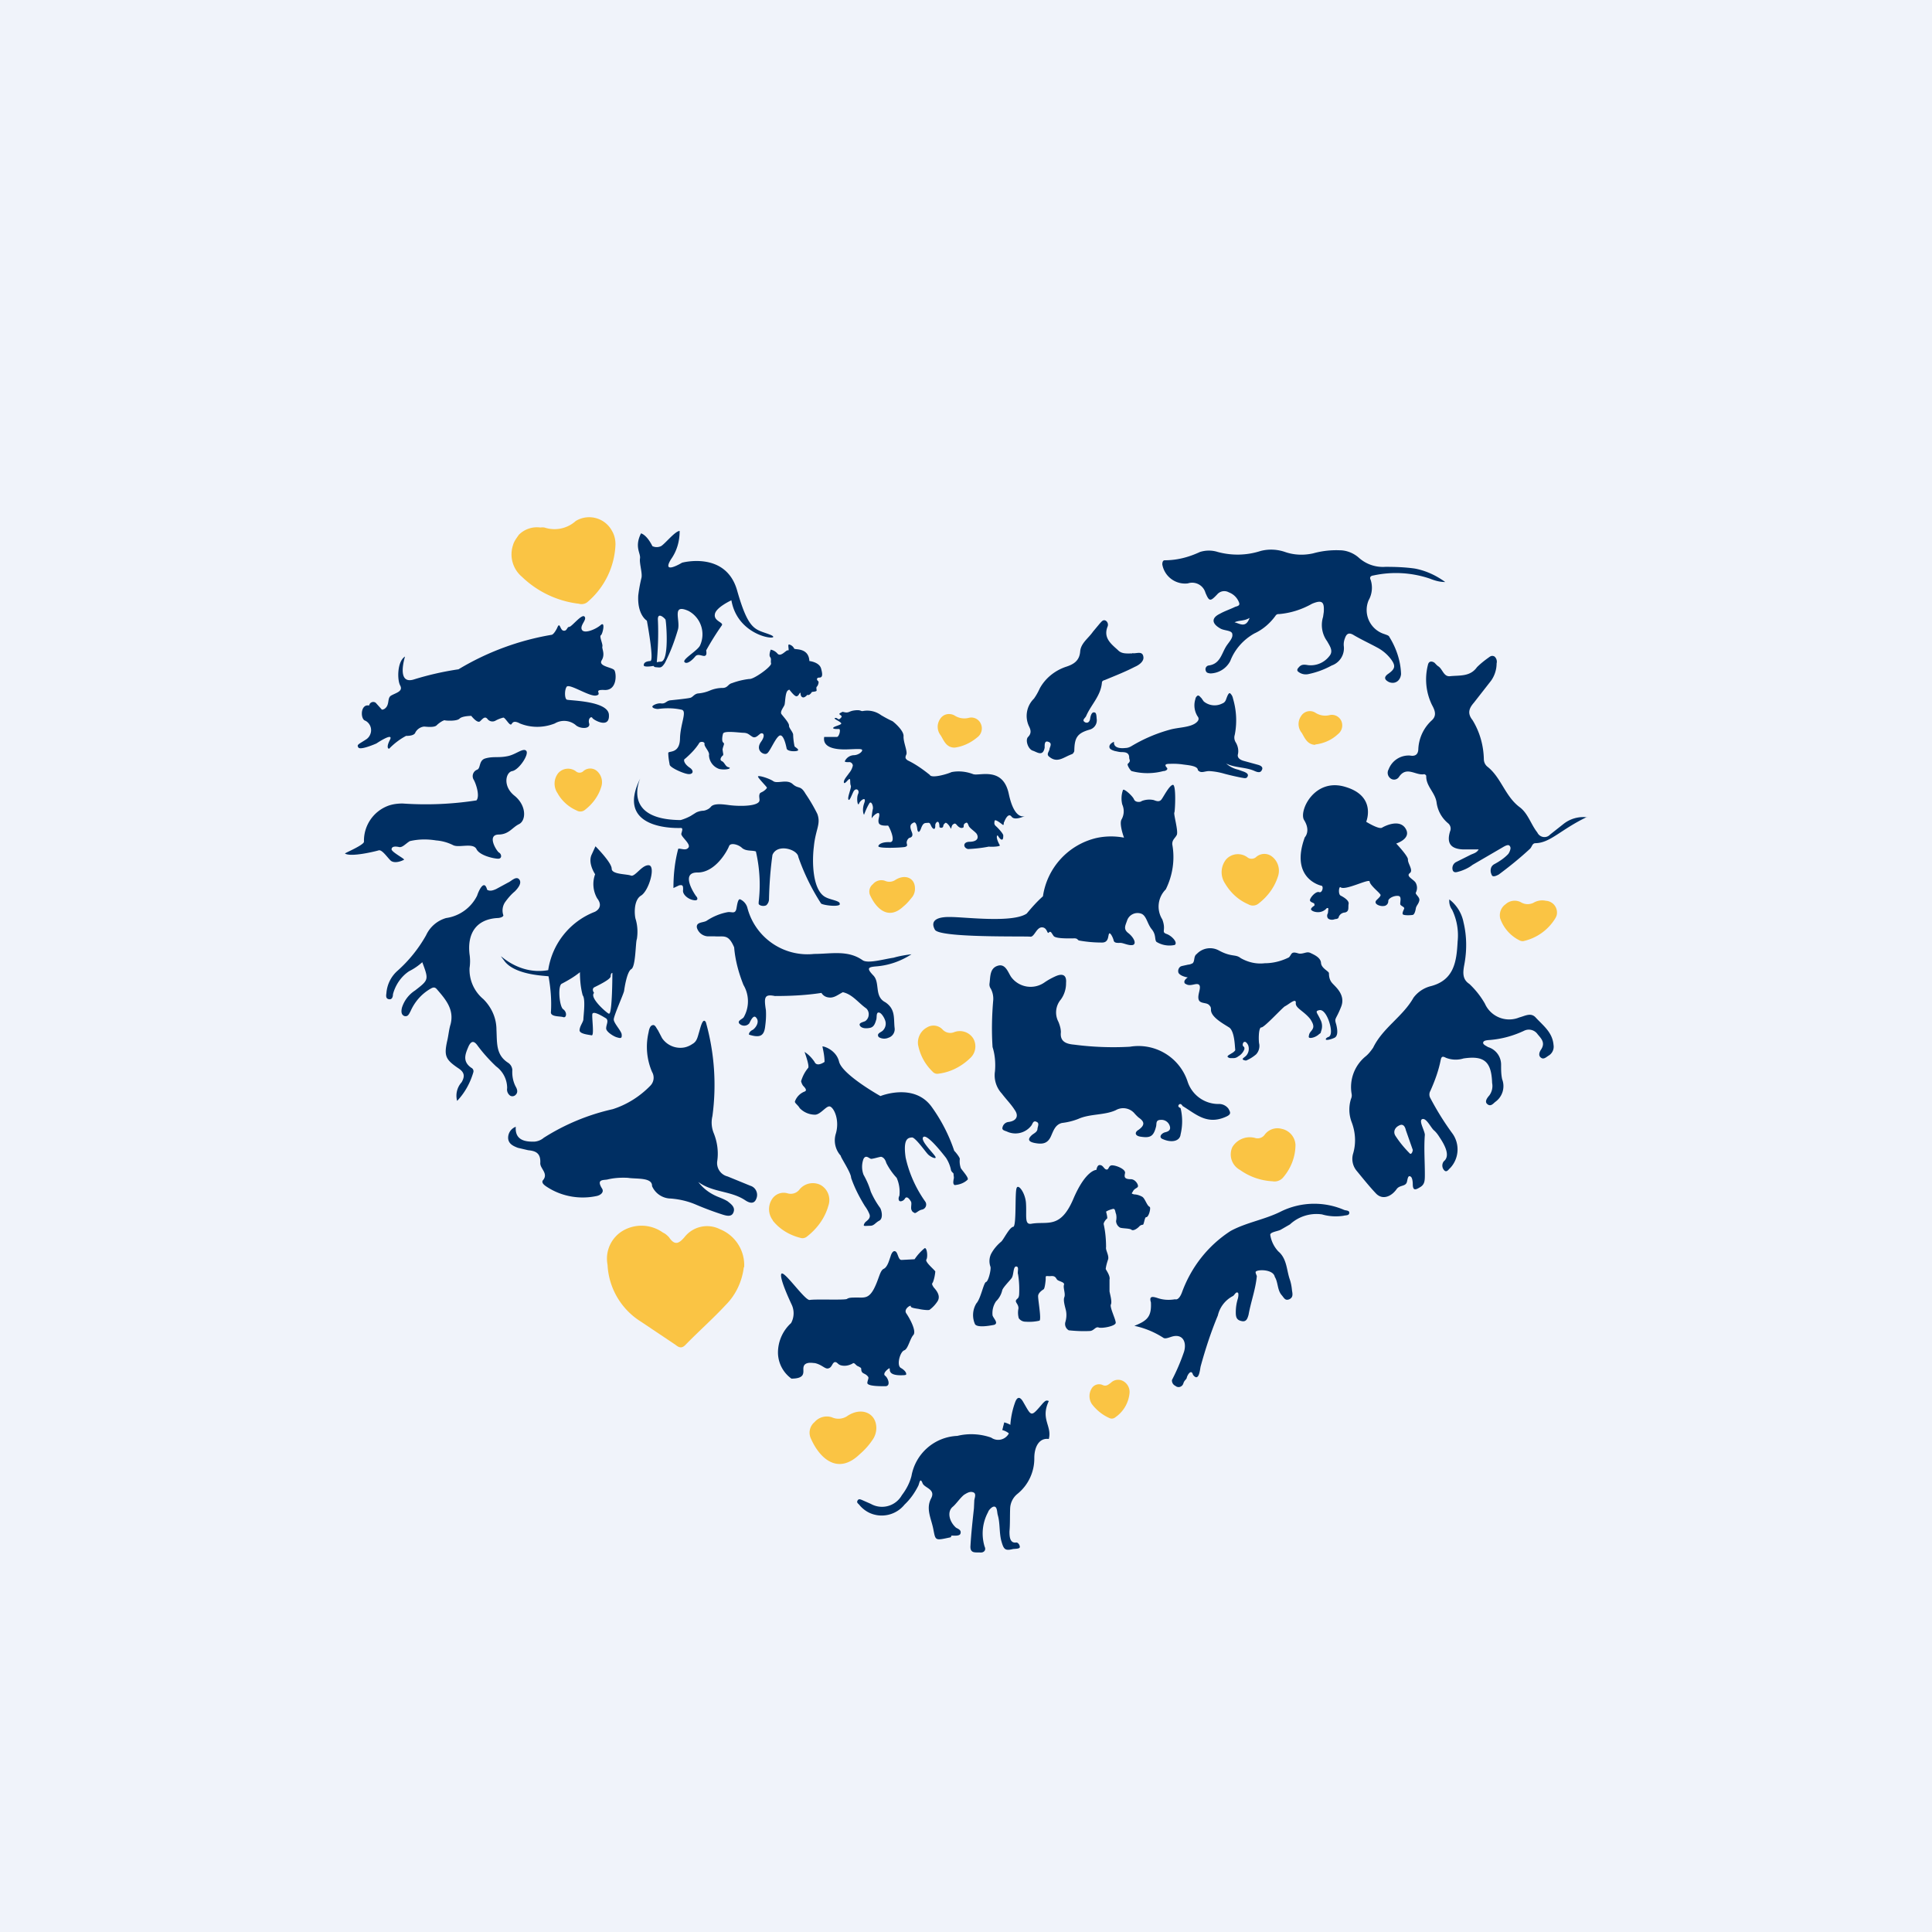
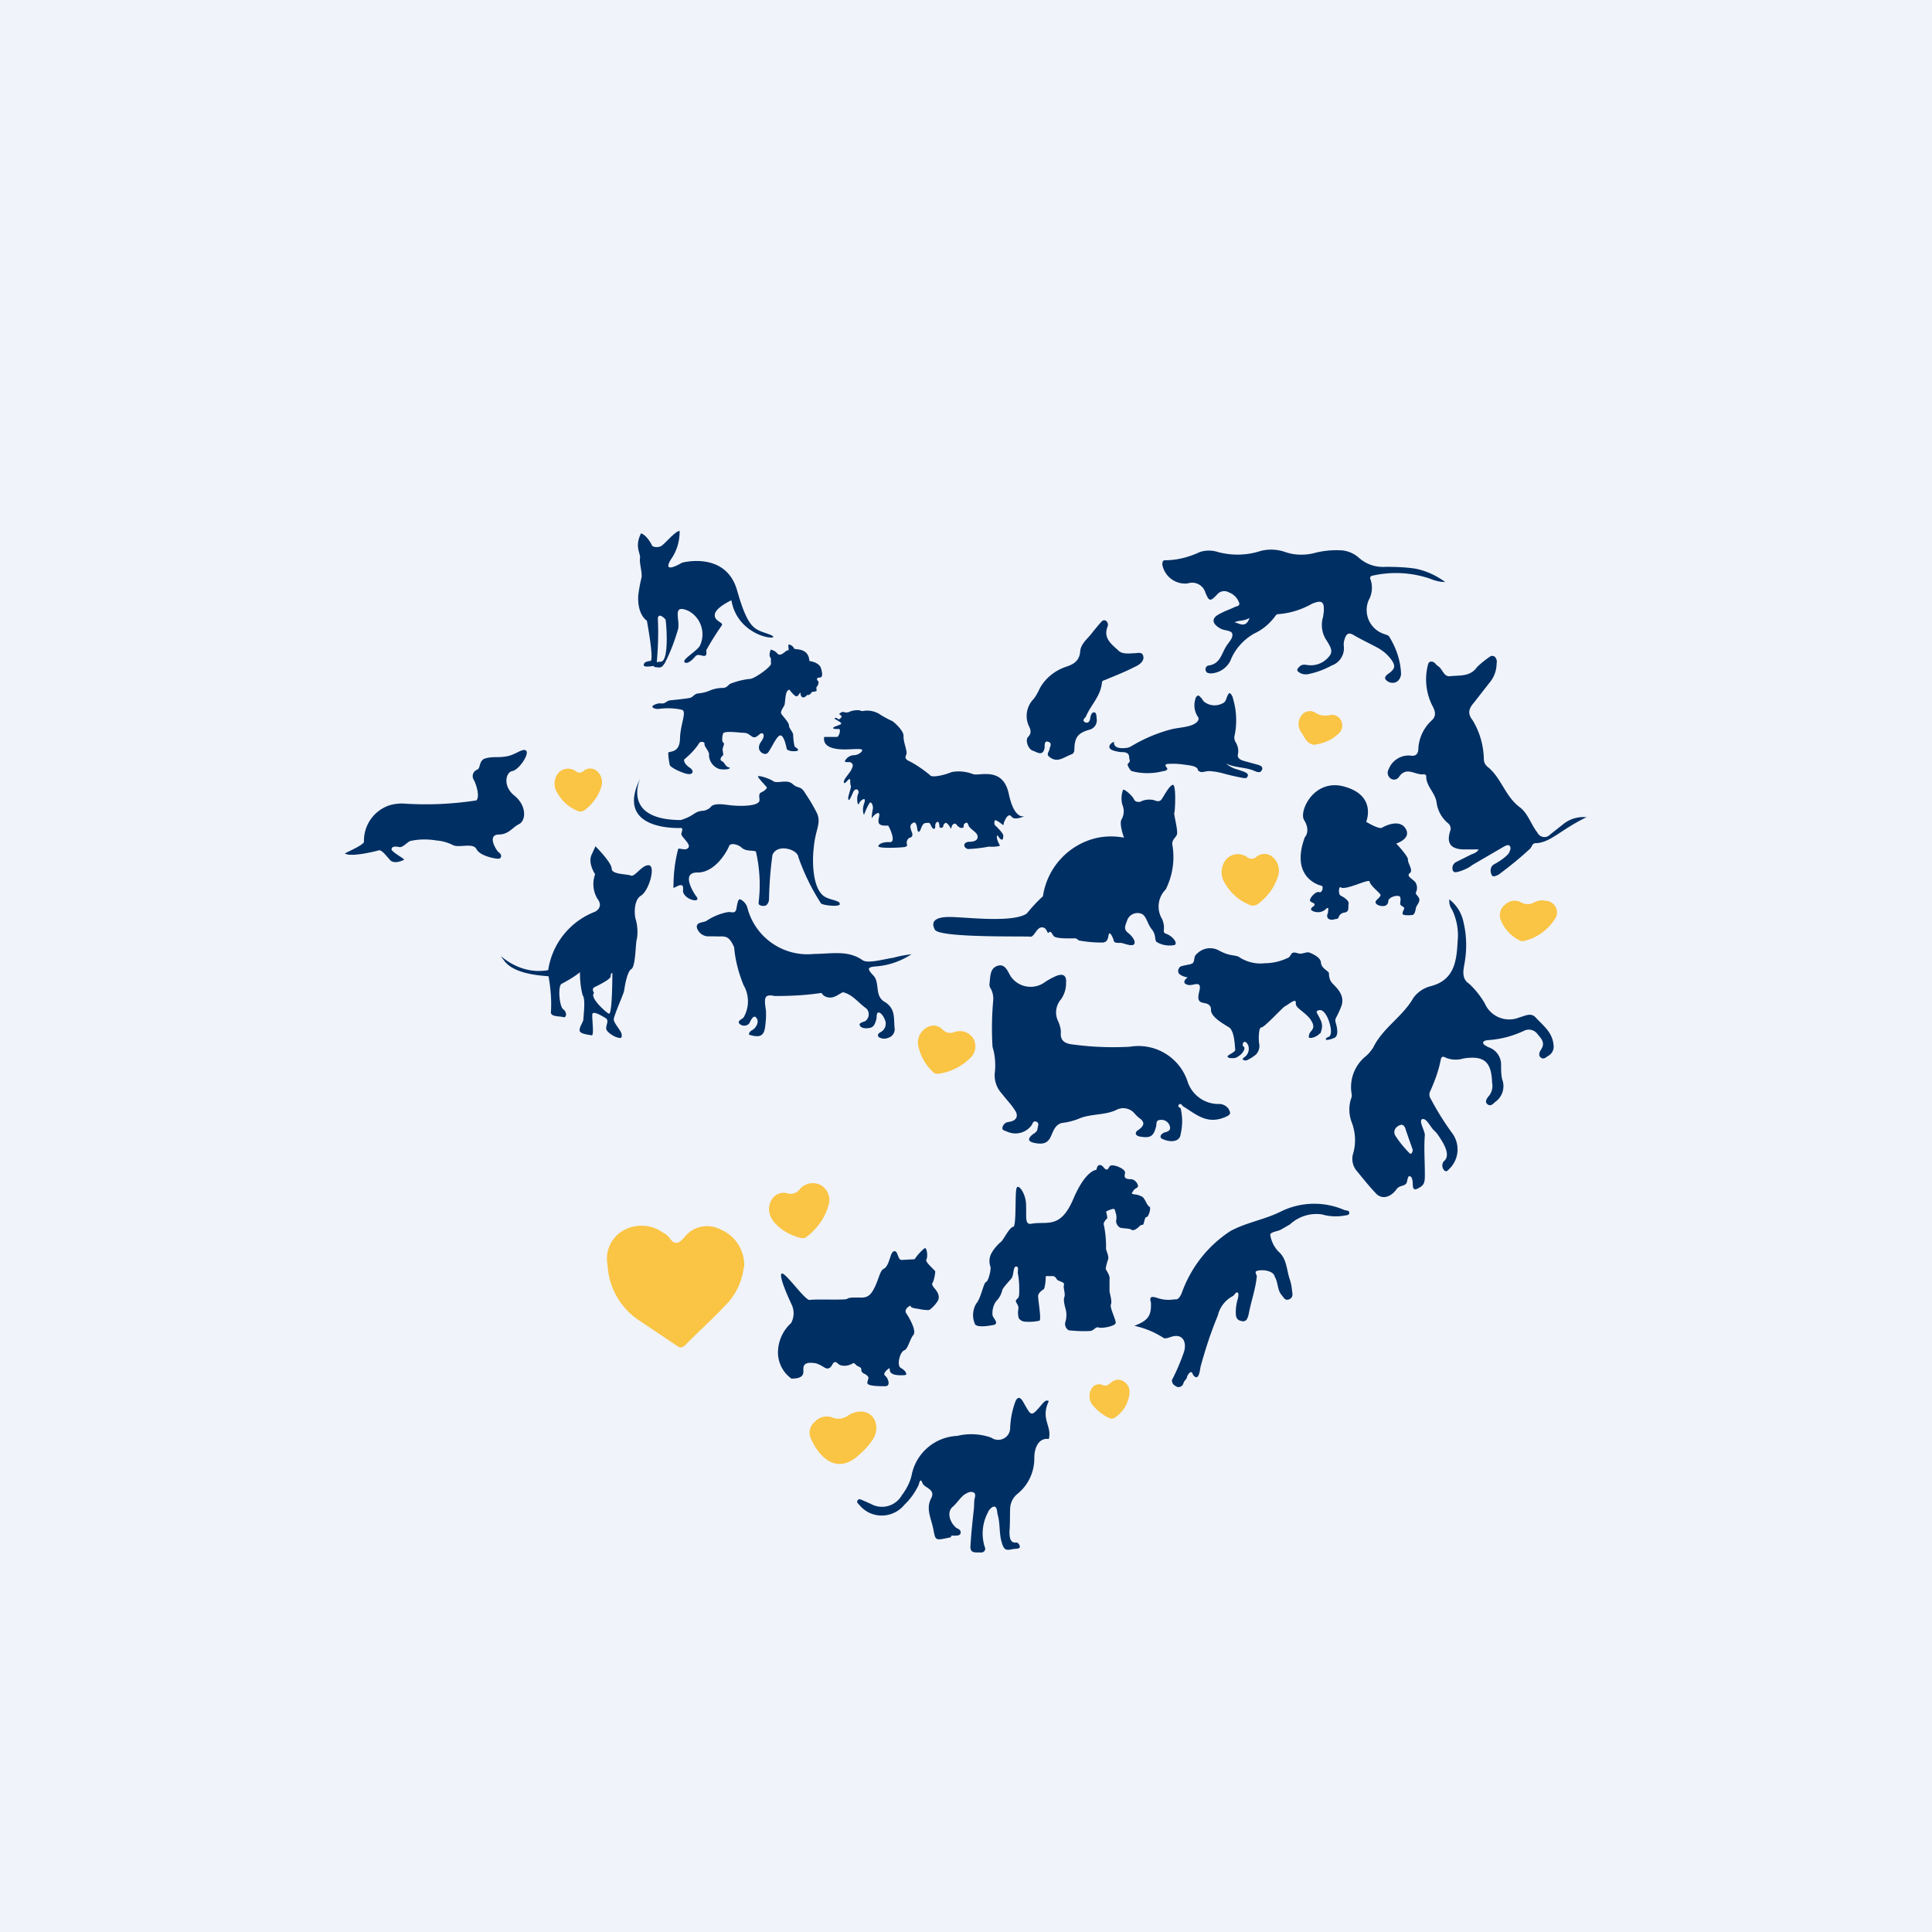
<svg xmlns="http://www.w3.org/2000/svg" width="56" height="56" viewBox="0 0 56 56">
  <path fill="#F0F3FA" d="M0 0h56v56H0z" />
  <path d="M30.4 40.61c-.25.53.1.72 0 1.1-.28-.04-.42.23-.42.55a1.32 1.32 0 0 1-.5 1.05.57.57 0 0 0-.2.4c-.01.22 0 .46-.02.68 0 .15.01.35.2.32.05 0 .1.07.1.13s-.14.05-.2.06c-.24.06-.27 0-.34-.25-.06-.25-.03-.5-.1-.74-.02-.06-.01-.25-.11-.24-.06 0-.16.11-.17.16a1.3 1.3 0 0 0-.1 1c.05.1-.02.18-.13.17-.13-.01-.3.04-.28-.2.02-.35.06-.71.1-1.08l.01-.22c0-.06.07-.2-.02-.24-.09-.04-.17 0-.28.07-.12.1-.23.27-.33.35-.16.14-.1.42.1.6.07.04.16.07.13.17-.02.08-.18.06-.25.06-.03 0-.01.04-.04.05-.46.1-.43.1-.5-.25-.06-.3-.22-.58-.06-.88.14-.27-.2-.3-.25-.44-.07-.18-.09 0-.12.07-.1.2-.23.39-.4.55a.85.85 0 0 1-1.02.24.86.86 0 0 1-.3-.24c-.03-.03-.07-.06-.05-.1.03-.08.09-.05.14-.03l.25.11a.66.66 0 0 0 .9-.25c.13-.17.23-.36.28-.56a1.41 1.41 0 0 1 1.33-1.16c.32-.08.67-.06.98.05a.35.35 0 0 0 .5-.1.36.36 0 0 0 .05-.18c.01-.26.06-.52.15-.76.06-.15.14-.15.23.01.25.43.21.45.58.02.04-.03.07-.09.16-.05Z" fill="#002F63" />
-   <path d="M29.08 41.34a.62.62 0 0 1 .4.32l.02.05" stroke="#002F63" stroke-width=".23" />
  <path d="M18.5 17.26c.02-.17.05-.33.09-.5.04-.13-.06-.42-.04-.57.03-.15-.17-.33.03-.73 0 0 .16.03.33.37a.29.29 0 0 0 .25 0c.11-.06.41-.44.54-.44 0 .3-.08.58-.25.82-.29.47.32.1.32.1s1.28-.35 1.6.82c.34 1.19.53 1.1.96 1.27.43.18-.93.14-1.13-1 0 0-.46.21-.48.41-.03.2.27.23.2.32a8.1 8.1 0 0 0-.45.72c0 .03.03.14-.04.16-.07.02-.2-.08-.28.02-.08.1-.24.24-.31.16-.07-.08.38-.33.45-.48a.77.77 0 0 0-.33-1c-.51-.23-.23.27-.31.54-.1.34-.22.66-.38.97-.1.15-.13.13-.25.12-.12 0-.13-.15.13-.16.26 0 .16-1.17.14-1.22-.03-.05-.24-.24-.22.02.02.43 0 .87-.04 1.3-.04.02-.38.08-.37 0 0-.07.06-.11.19-.12.12 0-.1-1.17-.1-1.17s-.28-.16-.25-.73Z" fill="#002F63" />
-   <path d="M15.66 15.29a.5.5 0 0 1 .12 0 .92.92 0 0 0 .91-.19.75.75 0 0 1 1.05.29c.07.12.1.25.1.39a2.3 2.3 0 0 1-.8 1.66.27.27 0 0 1-.26.06 2.86 2.86 0 0 1-1.65-.78.85.85 0 0 1-.26-.92c.03-.11.1-.2.17-.3a.74.74 0 0 1 .62-.21Z" fill="#FAC444" />
-   <path d="M17.53 20c.36.01.34-.47.28-.57-.05-.09-.48-.11-.37-.29.11-.18 0-.34.02-.4.02-.07-.1-.3-.04-.33.05-.04.13-.4 0-.3-.13.12-.47.27-.55.15-.08-.13.16-.3.07-.39-.08-.08-.37.3-.44.3s-.06.13-.17.11c-.1-.02-.1-.28-.18-.08-.1.2-.16.2-.16.2-.95.16-1.87.5-2.7 1a8.6 8.6 0 0 0-1.28.29c-.54.18-.27-.66-.27-.66-.23.14-.23.68-.14.84.09.17-.12.21-.26.29-.13.07-.03.28-.2.39a.16.16 0 0 1-.07.02l-.18-.2a.12.12 0 0 0-.19.08.2.2 0 0 0-.08 0c-.18.05-.16.41-.03.44a.31.31 0 0 1 .14.4.31.31 0 0 1-.1.13c-.24.16-.3.16-.24.25.07.08.52-.12.52-.12s.52-.35.39-.1c-.13.25-.02.28 0 .23.14-.14.3-.26.47-.35.05 0 .24 0 .27-.1a.33.33 0 0 1 .25-.17c.04 0 .3.04.37-.04.07-.07.21-.16.24-.14.03.01.34.03.42-.05.08-.08.34-.08.34-.08s.17.22.25.16c.07-.06.14-.17.22-.07a.18.18 0 0 0 .23.05c.07-.04.15-.07.23-.09.05 0 .16.2.21.2.05.02.03-.16.27-.03.32.13.68.13 1.01 0a.53.53 0 0 1 .6.04c.12.12.43.13.4-.03-.05-.15.06-.23.09-.17.02.05.5.33.48-.08 0-.42-1.15-.42-1.22-.45-.07-.03-.07-.3 0-.38.1-.08.66.3.85.26.2-.04-.12-.18.25-.16ZM13.25 31.91a.58.58 0 0 1 .13-.54c.11-.19.07-.3-.1-.41-.37-.25-.41-.36-.32-.78.04-.16.05-.33.1-.49.11-.43-.14-.72-.4-1.02-.07-.08-.13-.04-.2 0-.25.15-.44.37-.56.64-.04.07-.07.17-.18.14-.1-.04-.09-.15-.07-.24a.92.92 0 0 1 .38-.5c.4-.31.4-.31.21-.82-.11.1-.24.19-.38.26-.23.15-.4.4-.47.67 0 .06-.02.17-.13.14-.08-.02-.07-.1-.06-.17a.96.96 0 0 1 .32-.65 4 4 0 0 0 .83-1.03.92.92 0 0 1 .58-.5 1.19 1.19 0 0 0 .9-.65c.03-.1.2-.51.29-.17.08.05.17.02.26-.02l.35-.19c.08-.03.23-.2.32-.09.09.11-.05.27-.13.35-.11.09-.2.2-.28.31a.43.43 0 0 0-.05.38c0 .05-.1.08-.18.08-.61.04-.87.45-.8 1.05.02.13.02.27 0 .4a1.11 1.11 0 0 0 .4.9c.24.24.38.55.38.89.02.38-.02.72.33.95a.27.27 0 0 1 .13.21c-.01.17.02.34.1.49.04.07.07.16 0 .23a.13.13 0 0 1-.16.03.22.22 0 0 1-.09-.22.78.78 0 0 0-.32-.63c-.2-.19-.39-.4-.55-.62-.1-.13-.17-.11-.24.02-.1.23-.2.45.07.64a.11.11 0 0 1 .06.13c-.09.31-.25.6-.47.83ZM20.24 34.26c.15.2.35.34.57.43.1.04.2.08.28.13.1.08.23.17.17.32-.05.14-.2.1-.3.07a8.87 8.87 0 0 1-.78-.29c-.23-.1-.48-.16-.74-.18a.6.6 0 0 1-.54-.36c.01-.26-.45-.2-.7-.24-.2-.01-.4 0-.6.05-.12.02-.32-.01-.15.26.07.11-.05.2-.17.22-.48.1-.99.01-1.4-.25-.08-.05-.19-.12-.15-.2.18-.2-.07-.34-.07-.5.02-.31-.15-.36-.35-.38l-.3-.07c-.13-.05-.26-.11-.28-.26a.34.34 0 0 1 .22-.35c-.03.4.29.44.55.43.1-.01.19-.05.26-.11a6.29 6.29 0 0 1 2-.83c.41-.13.79-.37 1.09-.68a.33.33 0 0 0 .05-.4 1.84 1.84 0 0 1-.1-1.15c.01-.07.04-.18.1-.2.09-.04.12.08.17.14l.12.23a.64.64 0 0 0 .65.27.63.63 0 0 0 .23-.1c.13-.07.15-.2.19-.33.04-.13.11-.46.2-.3a6.72 6.72 0 0 1 .19 2.72.81.81 0 0 0 .04.5c.1.25.14.53.1.8a.4.4 0 0 0 .3.45l.66.27a.27.27 0 0 1 .17.15.28.28 0 0 1 0 .23c-.07.18-.23.1-.32.04-.42-.28-.94-.22-1.36-.53ZM24.37 33.5a.66.66 0 0 1-.14-.65c.12-.43-.09-.8-.2-.78-.1.01-.25.23-.4.24a.62.62 0 0 1-.45-.19c-.05-.09-.14-.14-.14-.19a.48.48 0 0 1 .28-.29c.11-.04-.04-.16-.05-.18a.4.4 0 0 1-.05-.12c.04-.13.1-.26.2-.38.06-.04-.1-.47-.1-.47.11.07.21.17.29.29.07.16.29 0 .29 0 0-.15-.03-.3-.06-.44-.04-.04.39.06.48.43.09.38 1.2 1 1.2 1s.98-.4 1.49.32c.28.39.5.82.65 1.27.01 0 .16.18.16.23-.01.1 0 .18.03.27.05.08.23.27.2.33-.1.1-.24.15-.38.16-.05-.03-.04-.09-.03-.16.02-.08 0-.08 0-.16 0-.04-.07-.05-.08-.14a1.03 1.03 0 0 0-.14-.33c-.04-.05-.55-.72-.66-.6-.1.11.37.53.36.59 0 .05-.16-.02-.23-.1-.06-.06-.37-.5-.46-.48-.1.01-.26.02-.18.58.1.46.3.9.57 1.28a.15.15 0 0 1-.09.23c-.11.02-.17.11-.22.1-.04-.03-.06-.02-.09-.09-.03-.07.02-.2-.02-.25-.03-.05-.11-.17-.17-.08-.03.06-.12.1-.16.07-.04-.04-.02-.12 0-.15a1 1 0 0 0-.08-.52 1.88 1.88 0 0 1-.3-.43c-.04-.14-.11-.17-.15-.18-.04 0-.23.06-.29.06-.06-.01-.15-.13-.22 0a.65.65 0 0 0 0 .46c.09.16.16.32.21.49.07.16.16.32.27.47.04.06.1.3-.02.37-.12.06-.15.15-.27.15-.12 0-.2.02-.18-.03a.18.18 0 0 1 .06-.09c.03-.03.15-.1.1-.22a1.05 1.05 0 0 0-.13-.23c-.16-.26-.3-.53-.4-.82 0-.15-.31-.6-.3-.64Z" fill="#002F63" />
  <path d="M21.56 36.73c-.05.41-.23.8-.52 1.09-.37.4-.78.76-1.16 1.15-.11.12-.19.1-.3.01l-1-.67a2.06 2.06 0 0 1-.97-1.65.94.94 0 0 1 .45-.99 1.07 1.07 0 0 1 1.16.06c.07.03.12.08.17.13.16.24.28.2.45 0a.83.83 0 0 1 1.03-.23 1.12 1.12 0 0 1 .7 1.1Z" fill="#FAC444" />
  <path d="M28.82 38.4s-.49.11-.56-.02a.65.65 0 0 1 .04-.6c.13-.14.21-.6.28-.62.07-.02.15-.36.13-.44a.48.48 0 0 1 .02-.38c.07-.13.17-.25.29-.35.07-.06.24-.42.35-.43.1-.02.04-1.02.1-1.13.05-.12.26.16.27.47.02.36-.05.61.16.57.46-.08.84.17 1.22-.74.36-.83.66-.82.66-.82s.02-.15.1-.14c.1 0 .12.13.2.13.06 0 .05-.1.13-.12.1-.02.42.1.4.22-.02.1-.04.18.17.18.13 0 .23.17.2.22-.02.04-.1.05-.14.13-.04.07-.06.06.03.09.08 0 .17.03.24.07.08.05.13.25.21.29.05.01-.02.31-.1.3-.04 0-.06.2-.09.22a.15.15 0 0 0-.1.04c-.04.05-.18.16-.24.1-.06-.04-.28-.03-.33-.06a.23.23 0 0 1-.11-.19.46.46 0 0 0 0-.2c-.03-.07-.02-.16-.09-.15-.07.02-.14.04-.2.08 0 0 .05.18.03.2-.02.01-.1.1-.1.16.05.22.07.45.07.67-.02.08.09.24.06.35-.03.09-.06.19-.07.28 0 .02.14.2.11.31v.34c.01.07.08.3.04.38-.04.08.14.43.14.53 0 .1-.4.17-.49.14-.1-.04-.14.1-.27.1-.2.01-.4 0-.6-.02a.21.21 0 0 1-.1-.24c.03-.1.04-.21.02-.32-.02-.1-.09-.3-.05-.4.04-.1-.04-.27-.01-.36.03-.08-.16-.1-.2-.15-.04-.05-.05-.12-.2-.1-.14 0-.13-.03-.13.1-.01.11-.03.26-.06.28-.03.02-.16.1-.16.2 0 .13.1.67.04.71-.13.03-.26.04-.4.03a.24.24 0 0 1-.2-.1.6.6 0 0 1-.01-.28c.01-.12-.1-.18-.07-.24s.08-.04.09-.17c.01-.2 0-.39-.03-.58-.03-.07.04-.22-.05-.23-.1-.01-.07.25-.14.34-.06.08-.25.27-.27.35a.65.65 0 0 1-.18.32.61.61 0 0 0-.1.41c.03.09.18.22.05.27Z" fill="#002F63" />
  <path d="M31.65 40.7a.42.42 0 0 1-.01-.45.25.25 0 0 1 .33-.1c.1.04.16-.02.23-.07a.3.3 0 0 1 .37-.04.36.36 0 0 1 .17.34.96.96 0 0 1-.41.7.16.16 0 0 1-.18.02c-.2-.09-.37-.23-.5-.4ZM25.4 41.36a.6.6 0 0 1-.12.39c-.1.15-.23.29-.37.41-.63.6-1.15.11-1.4-.45a.4.4 0 0 1 .1-.49.47.47 0 0 1 .5-.14.46.46 0 0 0 .47-.05c.4-.25.8-.07.82.33Z" fill="#FAC444" />
  <path d="M32.88 38.43c.38-.15.5-.27.48-.68-.06-.19.05-.17.18-.13.17.06.34.07.52.04.1.03.17-.12.2-.2.27-.74.76-1.36 1.41-1.78.46-.25 1-.33 1.47-.57a2.19 2.19 0 0 1 1.82-.04c.05.02.15.01.15.08 0 .09-.1.07-.17.09-.2.03-.42.02-.62-.04a1.13 1.13 0 0 0-.93.29l-.26.15c-.08.05-.33.07-.31.16.03.18.11.34.23.47.25.21.24.53.33.8.04.11.06.23.07.34.02.11.03.2-.08.25-.12.05-.15-.04-.22-.12-.13-.15-.1-.37-.2-.53-.04-.21-.45-.22-.54-.16-.04.02.01.1.02.14-.04.4-.17.73-.24 1.12-.03.1-.06.22-.21.18-.14-.03-.16-.12-.16-.25 0-.14.02-.27.06-.4.01-.03.03-.15 0-.17-.06-.04-.1.08-.15.1a.85.85 0 0 0-.43.56c-.2.48-.36.97-.5 1.48-.02.1-.05.46-.22.24-.05-.18-.16 0-.18.08-.01.06-.07.07-.1.17a.15.15 0 0 1-.1.1.14.14 0 0 1-.13-.03.17.17 0 0 1-.1-.17 5.91 5.91 0 0 0 .35-.82c.08-.27-.03-.5-.3-.45-.11.02-.24.1-.31.04a2.5 2.5 0 0 0-.83-.34Z" fill="#002F63" />
  <path d="M26.61 30.28a.5.5 0 0 1 .26-.5.36.36 0 0 1 .45.06.3.3 0 0 0 .33.08.46.46 0 0 1 .56.18.46.46 0 0 1-.1.58c-.25.24-.57.4-.9.44a.18.18 0 0 1-.18-.06 1.45 1.45 0 0 1-.42-.78Z" fill="#FAC444" />
  <path d="M25.66 29.05c-.33-.17-.14-.57-.35-.78-.2-.21-.15-.24.1-.26.36-.03.7-.15 1.01-.35-.17.02-.35.05-.52.1-.28.04-.75.18-.9.07-.43-.3-.91-.18-1.4-.18a1.8 1.8 0 0 1-1.94-1.35.38.38 0 0 0-.2-.23c-.08-.04-.1.22-.12.29-.04.14-.14.06-.25.08-.22.04-.43.13-.61.25-.1.06-.31.03-.28.2a.35.35 0 0 0 .31.25h.2c.27.02.4-.08.57.32.03.37.13.74.27 1.09a.93.93 0 0 1 .01.93c-.03.06-.2.1-.13.19a.2.2 0 0 0 .14.06.19.19 0 0 0 .15-.07c.03-.06.12-.27.2-.16.1.11 0 .28-.1.35-.05.02-.12.08-.11.14.32.1.44.04.47-.25.02-.15.03-.3.02-.46-.06-.38-.04-.47.26-.41.45 0 .9-.02 1.35-.09a.27.27 0 0 0 .2.13c.16.03.28-.08.42-.15.28.06.45.31.68.47a.23.23 0 0 1 .07.18.24.24 0 0 1-.09.18c-.05.04-.24.05-.15.16.07.07.2.06.29.04.11-.03.14-.14.17-.24.02-.06-.01-.22.08-.2.07.01.15.15.17.21a.28.28 0 0 1-.07.32c-.06.05-.18.08-.11.18a.3.3 0 0 0 .28.02.26.26 0 0 0 .18-.29c-.03-.28.03-.54-.27-.74ZM23.89 21.36h.37c.06 0 .12-.22.06-.23-.02 0-.18.01-.17-.03.01-.05.27-.09.23-.14-.04-.06-.25-.13-.17-.15.08-.01.08.09.16 0 .09-.08-.1-.09-.02-.14.1-.05.04-.04.16-.02.11.01.1-.04.27-.06.18-.02.16.03.23.02a.68.68 0 0 1 .53.12c.29.17.32.16.35.19.04.03.31.26.3.42-.01.17.12.44.08.53-.04.09-.03.12.04.17.23.11.44.26.64.42.05.11.5-.02.63-.08.2-.04.42-.02.63.06.18.06.86-.23 1.03.57.17.8.47.64.47.64s-.3.15-.39.02c-.1-.13-.2.12-.21.15-.03.03 0 .1-.04.09-.03-.02-.22-.18-.24-.12-.01.06-.02.1.03.15.05.04.23.23.22.28 0 .05 0 .16-.08.1-.07-.06-.08-.14-.1-.09-.03.06.05.22.08.27.02.04-.23.05-.32.04-.2.04-.4.06-.6.07-.14-.03-.16-.2.03-.21.26 0 .28-.13.22-.23-.05-.07-.2-.16-.23-.23s-.04-.12-.1-.08c-.08.04-.02.12-.07.13-.04.02-.1.01-.17-.07-.05-.06-.07-.06-.12-.02-.03.02-.04.08-.05.11 0 .03-.01 0-.06-.08-.05-.06-.09-.1-.12-.07-.02.03-.04.02-.05.09-.01.06-.1.05-.11.02 0-.03 0-.14-.05-.15-.04 0-.08.07-.07.12 0 .04-.01.12-.07.07-.07-.06-.06-.17-.14-.16-.09.01-.14-.02-.21.18-.07.17-.1.02-.1.02s-.02-.27-.12-.2c-.1.05-.1.12-.04.27.06.15-.06.16-.08.17a.18.18 0 0 0-.07.13c0 .06.05.1-.05.13-.1.02-.76.05-.77-.02 0-.05.1-.13.33-.12.21.01-.03-.48-.05-.48-.04 0-.24.02-.27-.08-.03-.1.04-.2.01-.27-.02-.05-.15.04-.2.12-.03.07 0-.17.02-.25.02-.08-.05-.27-.11-.15-.06.1-.1.2-.14.3 0 .06-.08-.1 0-.32s-.12-.08-.15.01c-.04.1-.08-.15-.03-.27.06-.12-.06-.2-.13-.08-.06.12-.12.3-.15.23-.03-.07.1-.35.07-.4-.03-.07 0-.2-.04-.19-.04.01-.14.17-.16.1-.01-.08.09-.18.15-.27a.5.5 0 0 0 .11-.22.11.11 0 0 0-.09-.1c-.03 0-.16.01-.14-.03a.3.3 0 0 1 .25-.17c.14 0 .26-.1.25-.15-.01-.04-.13-.03-.4-.02-.45.02-.75-.08-.7-.36Z" fill="#002F63" />
-   <path d="M27.67 21.67c-.24 0-.31-.2-.4-.35a.4.4 0 0 1-.02-.48.3.3 0 0 1 .3-.14.3.3 0 0 1 .12.04.52.52 0 0 0 .4.07.3.3 0 0 1 .36.17.32.32 0 0 1-.1.39c-.19.16-.42.27-.66.3Z" fill="#FAC444" />
  <path d="M41.89 16.87c-.16 0-.3-.04-.45-.1a3.07 3.07 0 0 0-1.63-.09c-.08.01-.12.05-.08.13a.74.74 0 0 1-.06.59.73.73 0 0 0 .46.98c.05.02.13.04.14.08.2.32.33.7.34 1.08-.02.2-.18.3-.35.23-.14-.07-.15-.15-.02-.24.2-.14.22-.23.08-.42a1.2 1.2 0 0 0-.4-.34c-.22-.12-.46-.23-.68-.36-.16-.1-.22-.02-.26.1a.48.48 0 0 0-.03.21.53.53 0 0 1-.35.57c-.22.12-.44.2-.68.25a.35.35 0 0 1-.29-.07c-.05-.04-.02-.09.01-.12.08-.1.16-.09.28-.07a.68.68 0 0 0 .61-.26c.13-.15.01-.3-.06-.43a.8.8 0 0 1-.12-.71l.02-.14c.02-.3-.05-.36-.34-.24-.3.17-.62.27-.96.3a.1.1 0 0 0-.1.05c-.16.22-.37.4-.61.51-.32.18-.57.46-.7.8a.67.67 0 0 1-.58.36c-.05-.01-.11-.01-.13-.08a.11.11 0 0 1 .08-.15c.32-.04.37-.31.49-.52.07-.13.22-.26.2-.38 0-.13-.24-.1-.36-.18-.24-.14-.25-.3 0-.42.14-.08.3-.13.44-.2.06-.02.14-.03.12-.11a.5.5 0 0 0-.3-.31.27.27 0 0 0-.34.06c-.2.21-.23.21-.34-.05a.4.4 0 0 0-.51-.27.67.67 0 0 1-.74-.55c0-.07.02-.12.07-.12.36 0 .7-.09 1.02-.24a.85.85 0 0 1 .52 0c.41.11.84.1 1.24-.03.23-.06.48-.05.71.03.26.09.54.1.81.04.25-.07.51-.1.77-.09.2 0 .4.08.55.21.22.2.5.29.78.27.28 0 .57.01.85.05.32.06.62.2.88.39Zm-6.1 1.17c.14.03.32.18.43-.13-.16.1-.3.06-.44.13ZM41.04 25.87a.3.3 0 0 0-.01-.29c-.07-.1-.28-.18-.17-.27.12-.08-.06-.28-.05-.4 0-.1-.34-.46-.34-.46s.42-.13.29-.4c-.16-.33-.6-.12-.7-.06-.09.06-.46-.17-.46-.17s.31-.74-.6-1.01c-.9-.28-1.36.7-1.2.96.2.32.02.5.02.5-.44 1.2.47 1.4.47 1.4.09 0 .04.22-.05.19-.1-.04-.28.17-.27.24.02.07.14.06.13.12v.03c-.05.03-.1.07-.1.11.02.05.12.08.2.08a.33.33 0 0 0 .26-.12h.03c.02.01.01.05.01.05l-.01.1a.14.14 0 0 0-.01.13c.03.06.13.07.19.05l.03-.01c.05 0 .1-.02.1-.05a.2.2 0 0 1 .18-.14c.14-.03.09-.15.11-.25.02-.1-.15-.2-.23-.24-.08-.04-.05-.29 0-.24.14.1.82-.26.84-.17 0 .09.23.28.28.34.04.05.08.05-.07.19-.13.12.1.2.2.18.05 0 .08-.03.1-.05a.15.15 0 0 0 .03-.1c.01-.08.18-.16.3-.14.1.02.03.2.05.25.03.05.13.07.11.12-.02.05-.06.12-.04.16.03.04.23.03.28.02.06 0 .09-.13.1-.2.02-.08.08-.12.1-.22.02-.1-.13-.18-.1-.23ZM29.76 26.48c.15-.18.3-.35.47-.5a2.04 2.04 0 0 1 1.55-1.69 2 2 0 0 1 .8-.01s-.15-.4-.07-.53a.48.48 0 0 0 .02-.43.72.72 0 0 1 .02-.42c.02-.06.28.17.32.27.04.1.2.08.22.05a.6.6 0 0 1 .35-.03c.08.03.16.06.22-.01.06-.07.22-.4.33-.43.11-.04.07.77.05.8-.03.04.12.54.07.65-.05.1-.14.14-.13.28.08.44.01.9-.19 1.3a.7.7 0 0 0-.1.87c.12.32-.04.36.12.42.15.05.34.25.24.32a.72.72 0 0 1-.53-.09c-.06-.07 0-.2-.14-.37-.13-.16-.15-.4-.31-.45a.32.32 0 0 0-.4.2c-.05.15-.12.25.04.37.15.12.24.3.13.34-.11.03-.28-.06-.36-.06-.09 0-.18.01-.2-.07-.02-.09-.1-.24-.13-.2-.04.05 0 .27-.22.26-.22 0-.44-.02-.66-.06-.05-.03-.04-.07-.17-.06-.14 0-.5.01-.56-.07-.06-.08-.08-.16-.14-.1-.05.06-.04-.15-.2-.15s-.22.29-.34.27c-.12-.02-2.62.04-2.76-.2-.14-.25.03-.38.45-.37.42 0 1.8.18 2.21-.1Z" fill="#002F63" />
  <path d="M37.05 25.38c-.1.33-.3.6-.57.81a.26.26 0 0 1-.3.02c-.28-.12-.51-.33-.67-.6a.59.59 0 0 1 .03-.7.46.46 0 0 1 .63-.05.2.2 0 0 0 .23-.01.36.36 0 0 1 .46-.03.52.52 0 0 1 .19.56Z" fill="#FAC444" />
  <path d="M34.42 28.33s-.2-.03-.26-.13a.16.16 0 0 1 .04-.17c.03-.03.07-.03.24-.07.04 0 .09-.02.13-.04.07-.07.02-.2.12-.27a.53.53 0 0 1 .64-.1c.37.2.48.1.63.22.21.12.45.18.7.15.24 0 .48-.06.7-.17.07-.07.06-.14.16-.14.1.01.11.04.2.03.1-.01.17-.06.26-.02.1.05.3.13.31.29.01.16.23.24.23.3 0 .1.02.2.09.28.08.1.41.34.26.7-.15.38-.2.31-.14.5.05.2.05.36-.07.4-.09.04-.22.07-.23.04v-.02a.1.1 0 0 1 .03-.03l.03-.02c.03 0 .13-.04.07-.32-.05-.23-.18-.49-.32-.46-.14.03-.06.07.03.27a.4.4 0 0 1 .03.32c-.02.04 0 .07-.06.1-.1.1-.27.14-.3.1a.06.06 0 0 1 0-.05c.01-.1.08-.13.11-.2.05-.09-.02-.2-.07-.28-.19-.24-.44-.32-.42-.47.01-.16-.21.05-.32.1-.1.07-.6.62-.68.61-.09 0-.08.43-.06.48a.36.36 0 0 1-.09.3 1.1 1.1 0 0 1-.29.18c-.04 0-.1-.02-.1-.04 0-.03.05-.05.1-.1a.3.3 0 0 0 .06-.3c-.02-.05-.07-.11-.1-.1h-.02a.1.1 0 0 0-.03.12c.02.02.04.03.04.06v.03a.4.4 0 0 1-.18.21.21.21 0 0 1-.13.05h-.1a.12.12 0 0 1-.08-.04c0-.04.08-.07.12-.1a.3.3 0 0 0 .1-.08c.01-.03 0-.04 0-.07-.01-.09-.02-.47-.16-.59-.15-.1-.54-.3-.54-.52 0-.04 0-.08-.03-.11-.07-.11-.21-.06-.3-.14-.11-.13.08-.4-.02-.48-.08-.06-.25.07-.38-.02-.02 0-.04-.03-.04-.05 0 0-.02-.06.1-.14ZM34.22 32.12c.06.25.06.51 0 .76-.02.2-.26.25-.51.14-.14-.05-.05-.17.06-.2.14-.03.17-.1.13-.2a.25.25 0 0 0-.25-.16c-.16 0-.12.11-.14.19-.07.28-.16.34-.43.3-.19-.02-.2-.13-.08-.2.21-.15.16-.25 0-.36a1.39 1.39 0 0 1-.11-.11.43.43 0 0 0-.55-.1c-.33.15-.74.1-1.08.25-.15.06-.31.1-.48.12-.2.05-.25.24-.32.39-.1.22-.26.23-.47.19-.2-.04-.2-.12-.08-.23.06-.05.14-.08.16-.16 0-.08.07-.18-.02-.22-.11-.06-.12.07-.16.11a.58.58 0 0 1-.7.17c-.07-.03-.16-.04-.13-.13a.2.2 0 0 1 .18-.15c.22-.03.3-.17.17-.35-.1-.16-.25-.31-.37-.47a.78.78 0 0 1-.2-.65c.02-.24 0-.48-.07-.7-.03-.46-.02-.91.02-1.37a.62.62 0 0 0-.07-.32.21.21 0 0 1-.04-.14c.03-.2 0-.46.25-.53.22-.06.29.2.38.33a.7.7 0 0 0 .96.16c.1-.07.21-.13.32-.18.22-.1.33-.03.31.19a.8.8 0 0 1-.15.48.58.58 0 0 0-.07.65c.04.1.07.2.07.3-.03.27.15.34.39.36.53.07 1.08.09 1.61.06a1.5 1.5 0 0 1 1.67 1 .94.94 0 0 0 .89.66.34.34 0 0 1 .3.14c.05.1.1.16-.1.24-.54.23-.86-.1-1.23-.32-.02-.03-.05-.08-.1-.05-.06.06 0 .09.04.11ZM23.8 19.38c-.05-.19-.34-.22-.34-.22-.02-.4-.43-.32-.44-.36a.22.22 0 0 0-.15-.12c-.05 0 .02.2-.03.17-.05-.02-.2.2-.3.1a.35.35 0 0 0-.2-.12s-.06.15-.02.21c.05.07.01.1.03.19.02.09-.51.47-.63.45-.17.02-.34.06-.5.12-.12.03-.12.13-.26.14a.96.96 0 0 0-.37.07 1.1 1.1 0 0 1-.36.09c-.12.02-.15.12-.24.13-.08.02-.47.06-.57.07-.11.02-.13.1-.25.09-.11-.02-.28.06-.26.1.02.05.13.06.16.06.22-.03.45-.03.68.02.18.03-.03.4-.04.84-.01.44-.32.35-.34.41 0 .12.02.23.04.34 0 .08.35.24.5.27.17.04.23-.08.08-.18-.15-.1-.2-.23-.13-.26.15-.13.29-.27.4-.44.02-.07.18-.06.16.02-.01.07.16.23.13.32a.44.44 0 0 0 .3.4c.2.04.38-.02.27-.05-.1-.02-.11-.14-.2-.18-.08-.04 0-.14.03-.16.03-.02 0-.09 0-.14-.02-.04.02-.13.03-.17.01-.04.01-.04-.02-.07-.04-.03-.03-.17 0-.26.04-.08.41-.03.57-.02.15 0 .17.05.27.11.1.07.18-.05.25-.09.08-.03.14.06.01.24-.18.25.08.4.17.34.09-.05.25-.47.37-.52.11-.04.18.27.2.37.01.1.3.1.33.06.03-.04-.1-.1-.1-.12a1.9 1.9 0 0 1-.04-.32c.01-.08-.13-.21-.12-.28 0-.08-.15-.24-.21-.32-.07-.07.05-.2.08-.28.02-.07.02-.32.08-.4a.12.12 0 0 1 .06-.04c.14.18.19.2.22.19.06-.02.07-.1.1-.1.01 0-.01.1.06.13.04.02.1-.02.14-.07.06.03.12-.06.13-.08.02-.01.1-.01.13-.03.03-.01-.02-.1.02-.13.03-.03.07-.14.03-.16-.04-.03-.05-.1.04-.1s.1-.08.05-.26Z" fill="#002F63" />
  <path d="M22.4 35.37a.53.53 0 0 1-.03-.6.4.4 0 0 1 .46-.18.32.32 0 0 0 .35-.12.5.5 0 0 1 .61-.12.5.5 0 0 1 .22.6c-.1.36-.33.67-.63.9a.2.2 0 0 1-.18.03c-.32-.08-.6-.25-.8-.5Z" fill="#FAC444" />
  <path d="M35.54 22.13c.1.09.22.15.35.18l.17.06c.07.03.14.07.1.14-.03.07-.11.04-.18.03a7.5 7.5 0 0 1-.48-.11 2 2 0 0 0-.45-.08c-.14 0-.24.08-.33-.03 0-.12-.27-.14-.42-.16a1.96 1.96 0 0 0-.38-.02c-.08 0-.2 0-.1.11.05.05-.03.1-.1.1-.3.08-.62.08-.92 0-.04-.02-.14-.18-.11-.21.1-.09.04-.11.04-.18 0-.14-.1-.16-.22-.16-.07 0-.13-.02-.19-.03-.07-.02-.15-.05-.16-.1-.02-.07.04-.13.13-.17-.02.18.18.2.34.18.05 0 .11-.02.16-.05.35-.21.72-.37 1.12-.48.24-.07.6-.06.77-.21.07-.06.08-.12.03-.18a.6.6 0 0 1-.06-.5c0-.03.03-.08.07-.1.05 0 .07.05.1.07l.07.1a.49.49 0 0 0 .54.06c.08-.03.1-.09.12-.15.02-.05.07-.2.12-.13.04.04.06.09.07.14.1.34.12.7.05 1.05a.26.26 0 0 0 .03.22c.06.1.09.23.06.35-.02.1.07.16.19.19l.4.11c.1.03.15.08.1.16-.04.08-.13.05-.2.02-.26-.12-.58-.09-.83-.22Z" fill="#002F63" />
  <path d="M38.12 21.59c-.23-.01-.3-.2-.39-.35a.4.4 0 0 1-.02-.48.3.3 0 0 1 .19-.14.3.3 0 0 1 .23.04.52.52 0 0 0 .4.07.3.3 0 0 1 .35.17.32.32 0 0 1-.1.38c-.18.17-.41.27-.66.3Z" fill="#FAC444" />
  <path d="M32.82 18.93c.1.03.29-.08.32.1.03.14-.13.25-.25.3-.27.14-.55.25-.84.37-.04.02-.1.02-.11.08-.03.39-.32.65-.46.98-.03.06-.14.12-.02.18.08.03.13-.03.14-.12.01-.06.04-.19.12-.17.07 0 .06.14.07.2a.28.28 0 0 1-.21.3c-.35.1-.43.23-.44.58 0 .03 0 .06-.02.08-.02.05-.06.05-.1.07-.2.08-.38.24-.6.06-.1-.07-.02-.14 0-.22 0-.06.1-.18-.04-.22-.11-.04-.1.1-.1.17-.05.27-.22.13-.34.09-.14-.04-.23-.31-.14-.4.1-.1.08-.2.03-.3a.7.7 0 0 1 .14-.81c.07-.1.12-.19.17-.3.16-.29.43-.51.75-.62.22-.07.4-.17.42-.45.02-.24.24-.38.37-.57l.2-.24c.05-.05.09-.12.17-.08a.14.14 0 0 1 .05.18c-.12.32.1.49.3.67.11.12.26.1.42.1Z" fill="#002F63" />
-   <path d="M26.52 25.73a.4.4 0 0 1-.07.26c-.08.1-.16.2-.26.28-.43.41-.78.08-.96-.3a.27.27 0 0 1 .07-.34.32.32 0 0 1 .35-.1.31.31 0 0 0 .31-.03c.28-.17.55-.05.56.23ZM37.55 33.18c0 .35-.13.68-.35.94a.33.33 0 0 1-.32.12 1.78 1.78 0 0 1-.94-.33.51.51 0 0 1-.22-.66.59.59 0 0 1 .68-.26.25.25 0 0 0 .25-.09.46.46 0 0 1 .5-.18.5.5 0 0 1 .4.46Z" fill="#FAC444" />
  <path d="M10 24.74c-.02-.01.54-.24.55-.34a1.08 1.08 0 0 1 .69-1.04c.13-.05.28-.07.43-.07.71.05 1.43.02 2.14-.09.11-.13-.02-.5-.08-.6a.2.2 0 0 1 .1-.29c.11-.04.04-.28.25-.33.22-.06.37-.01.62-.06.24-.04.46-.25.55-.16.1.09-.2.55-.4.59-.19.03-.29.44.07.72.35.29.33.72.12.82-.2.1-.29.3-.6.3-.33.02-.05.47.02.52.08.04.1.18-.02.18-.12 0-.54-.09-.63-.28-.1-.19-.5-.03-.67-.11a1.33 1.33 0 0 0-.5-.14c-.25-.04-.5-.04-.76.02-.12.07-.22.2-.32.17-.1-.02-.2-.02-.21.06-.02.08.4.29.36.31-.05.03-.26.12-.38.03-.1-.09-.26-.34-.36-.3-.1.03-.8.2-.97.09ZM18.81 25.08c-.2-.02-.4.34-.52.3-.12-.05-.56-.03-.56-.2 0-.18-.47-.65-.47-.65l-.11.24c-.12.25.1.57.1.57a.83.83 0 0 0 .06.7c.21.27-.07.39-.07.39a2.15 2.15 0 0 0-1.35 1.69c-1 .18-1.6-.71-1.28-.28.31.44 1.24.44 1.29.46.06.34.09.68.07 1.02-.03.16.25.13.35.16.1.04.13-.14 0-.23-.11-.09-.16-.7-.03-.74.19-.1.36-.2.52-.33 0 .22.02.45.08.67.09.11.02.6.02.69 0 .08-.1.19-.11.31-.02.12.26.14.35.16.08.01 0-.52.02-.62.03-.1.3.07.4.13.08.07 0 .18 0 .29 0 .1.23.24.32.26.1.03.14.03.13-.08 0-.1-.23-.33-.23-.44 0-.11.29-.75.3-.83.01-.07.08-.56.21-.63.13-.08.12-.79.16-.87.03-.19.02-.38-.03-.56-.04-.1-.08-.56.15-.7.23-.14.43-.85.23-.88Zm-1.17 4.3c-.1-.06-.56-.47-.42-.6 0 0-.08-.1 0-.16.1-.05.48-.23.48-.32 0-.1.05-.1.05-.1s0 1.23-.1 1.18ZM22.94 39.96a.94.94 0 0 1-.39-.74 1.16 1.16 0 0 1 .38-.87.59.59 0 0 0 .01-.55c-.07-.15-.36-.78-.29-.88.08-.1.68.78.82.76.17-.03 1.02.01 1.08-.03.06-.04.13-.04.31-.04.19 0 .32.03.47-.25.15-.29.17-.52.28-.58.12-.05.17-.28.2-.35.02-.08.07-.19.14-.16.08.03.08.25.18.25l.38-.02c.08-.12.18-.23.29-.32.07-.03.1.26.05.33-.04.08.27.32.26.35-.01.1-.03.21-.07.31-.04.05-.02.07.02.14.05.06.22.23.12.4a.93.93 0 0 1-.23.25c-.01.03-.25 0-.32-.02-.06-.01-.25-.03-.23-.08.01-.05-.22.08-.13.21s.31.52.2.63c-.1.12-.15.4-.26.44-.12.04-.23.43-.1.51.11.06.18.15.15.2l-.05.01c-.05 0-.36.03-.41-.11-.02-.05 0-.08-.02-.09-.02 0-.22.15-.12.22.08.06.17.3 0 .3s-.53 0-.52-.1c.01-.08.04-.12.03-.16a.1.1 0 0 0-.02-.03c-.07-.08-.14-.07-.17-.13-.03-.05 0-.1-.04-.12l-.05-.03c-.09-.03-.1-.1-.16-.1l-.03.02c-.1.05-.2.07-.3.05-.12-.02-.12-.1-.2-.1-.08.02-.08.15-.18.18-.1.04-.18-.1-.4-.15-.05 0-.22-.04-.3.05-.07.09 0 .2-.06.3-.04.06-.13.1-.32.1ZM19.52 25.74c0-.39.04-.77.14-1.14.09-.01.23.07.3-.04.06-.11-.24-.32-.21-.4.02-.08.06-.17-.03-.16-.09 0-1.92.07-1.16-1.44 0 0-.57 1.2 1.17 1.21.1-.03.2-.07.29-.12l.08-.05.08-.05a.54.54 0 0 1 .19-.05c.05 0 .1-.02.14-.04a.29.29 0 0 0 .1-.08c.1-.11.39-.06.55-.04.35.04.8.02.85-.12.02-.06-.03-.15.02-.23l.03-.02c.1-.04.17-.12.17-.14-.01-.03-.25-.27-.26-.32 0-.05.32.05.44.13.12.09.4-.07.57.09.17.15.22.02.37.28.13.19.24.38.34.58.11.3-.05.44-.1.95-.06.48-.03 1.29.35 1.47.13.07.4.1.4.18v.03c-.06.07-.47.02-.54-.03a6.3 6.3 0 0 1-.66-1.35c-.02-.22-.61-.4-.75-.06-.06.43-.09.85-.1 1.28a.24.24 0 0 1-.08.18c-.08.04-.2.01-.22-.04v-.05c.06-.5.03-.99-.08-1.47-.11-.04-.28 0-.4-.1-.1-.1-.34-.17-.38-.05-.05.13-.39.76-.91.76-.52-.01-.08.64-.04.69.05.05.06.14-.08.11-.14-.02-.33-.16-.3-.3 0-.07 0-.12-.04-.13-.02-.01-.04 0-.07 0l-.17.08Z" fill="#002F63" />
  <path d="M17.43 22.8c-.08.27-.25.5-.47.67a.21.21 0 0 1-.25.02c-.23-.1-.43-.28-.55-.5a.49.49 0 0 1 .02-.58.38.38 0 0 1 .53-.04.16.16 0 0 0 .19-.01.3.3 0 0 1 .38-.03.43.43 0 0 1 .15.47Z" fill="#FAC444" />
  <path d="M46 23.68c-.77.37-1.06.75-1.49.76-.1 0-.1.1-.16.16-.29.27-.6.52-.91.75-.04.02-.13.07-.18.04a.1.1 0 0 1-.03-.05.25.25 0 0 1 0-.21.21.21 0 0 1 .08-.08c.15-.08.3-.18.41-.3a.38.38 0 0 0 .06-.14.1.1 0 0 0 0-.05.1.1 0 0 0-.03-.05c-.04-.04-.14.02-.16.03l-.91.53c-.1.08-.23.14-.35.18-.08.02-.18.07-.22-.02a.2.2 0 0 1 .09-.24l.4-.2c.09-.05.2-.06.26-.17h-.47c-.35-.02-.46-.19-.36-.52a.2.2 0 0 0-.06-.24.94.94 0 0 1-.33-.6c-.04-.29-.31-.47-.3-.77 0-.02-.04-.05-.06-.05-.24.05-.51-.25-.73.08a.17.17 0 0 1-.26.03.2.2 0 0 1-.04-.25.62.62 0 0 1 .62-.4c.16.03.23-.04.24-.17a1.2 1.2 0 0 1 .38-.84c.15-.13.12-.27.02-.45a1.69 1.69 0 0 1-.12-1.17c.02-.1.1-.12.19-.06.04.04.07.08.12.11.12.09.15.3.33.28.28-.03.58.02.78-.26.1-.1.2-.18.31-.26.06-.04.11-.1.2-.05a.2.2 0 0 1 .06.2c0 .18-.06.36-.16.5l-.5.64c-.13.15-.2.3-.04.5.21.34.32.73.33 1.13 0 .08.03.16.1.22.4.31.51.85.93 1.17.25.18.33.5.52.74a.23.23 0 0 0 .17.13.22.22 0 0 0 .2-.07l.38-.3a.92.92 0 0 1 .69-.2Z" fill="#002F63" />
  <path d="M43.48 26.6a.39.39 0 0 1 .16-.39.39.39 0 0 1 .44-.06.38.38 0 0 0 .4 0 .5.5 0 0 1 .33-.04.34.34 0 0 1 .32.35c0 .06-.02.11-.05.16a1.45 1.45 0 0 1-.93.66c-.03 0-.06 0-.1-.02a1.12 1.12 0 0 1-.57-.65Z" fill="#FAC444" />
  <path d="M42.01 26.07c.21.16.36.4.41.66.1.41.1.84.02 1.25-.04.22-.05.41.15.54.18.17.33.36.45.57a.77.77 0 0 0 1 .4c.16-.04.33-.15.47 0 .22.24.49.43.52.8a.3.3 0 0 1-.13.3c-.07.04-.15.13-.23.07-.09-.06-.05-.17 0-.24.13-.2 0-.32-.1-.44a.31.31 0 0 0-.4-.1c-.3.14-.62.23-.94.26-.06.01-.23 0-.24.08-.01.06.1.1.14.13a.53.53 0 0 1 .38.52c0 .14 0 .27.03.41a.56.56 0 0 1-.2.66c-.06.05-.13.14-.22.07-.1-.07-.02-.18.05-.26a.46.46 0 0 0 .08-.36c-.02-.62-.23-.8-.83-.71a.77.77 0 0 1-.51-.02c-.11-.06-.13-.02-.15.06-.06.31-.17.61-.3.9a.21.21 0 0 0 0 .21c.19.36.4.7.65 1.04a.79.79 0 0 1-.07.98c-.05.04-.1.14-.17.08a.2.2 0 0 1-.02-.27c.2-.16.02-.48-.12-.69-.05-.08-.1-.15-.17-.21-.09-.08-.22-.37-.34-.32-.1.05.07.32.08.45-.03.39 0 .76 0 1.14 0 .18 0 .29-.12.37-.13.08-.23.14-.23-.08 0-.05-.01-.2-.07-.22-.07-.04-.08.08-.1.16-.04.14-.21.08-.3.21-.15.21-.4.32-.59.13-.2-.21-.39-.45-.58-.68a.54.54 0 0 1-.09-.48c.09-.3.07-.62-.04-.91a1.03 1.03 0 0 1-.02-.68.24.24 0 0 0 .02-.13 1.15 1.15 0 0 1 .39-1.09c.09-.07.16-.16.23-.26.28-.58.86-.9 1.17-1.45a.9.9 0 0 1 .48-.33c.7-.17.77-.72.8-1.3a1.7 1.7 0 0 0-.16-.92.43.43 0 0 1-.08-.3Zm-1.06 7.26-.2-.57c-.02-.09-.07-.2-.19-.14-.13.06-.18.18-.12.29.12.19.27.37.43.53.04.02.07-.04.08-.1v-.01Z" fill="#002F63" />
</svg>